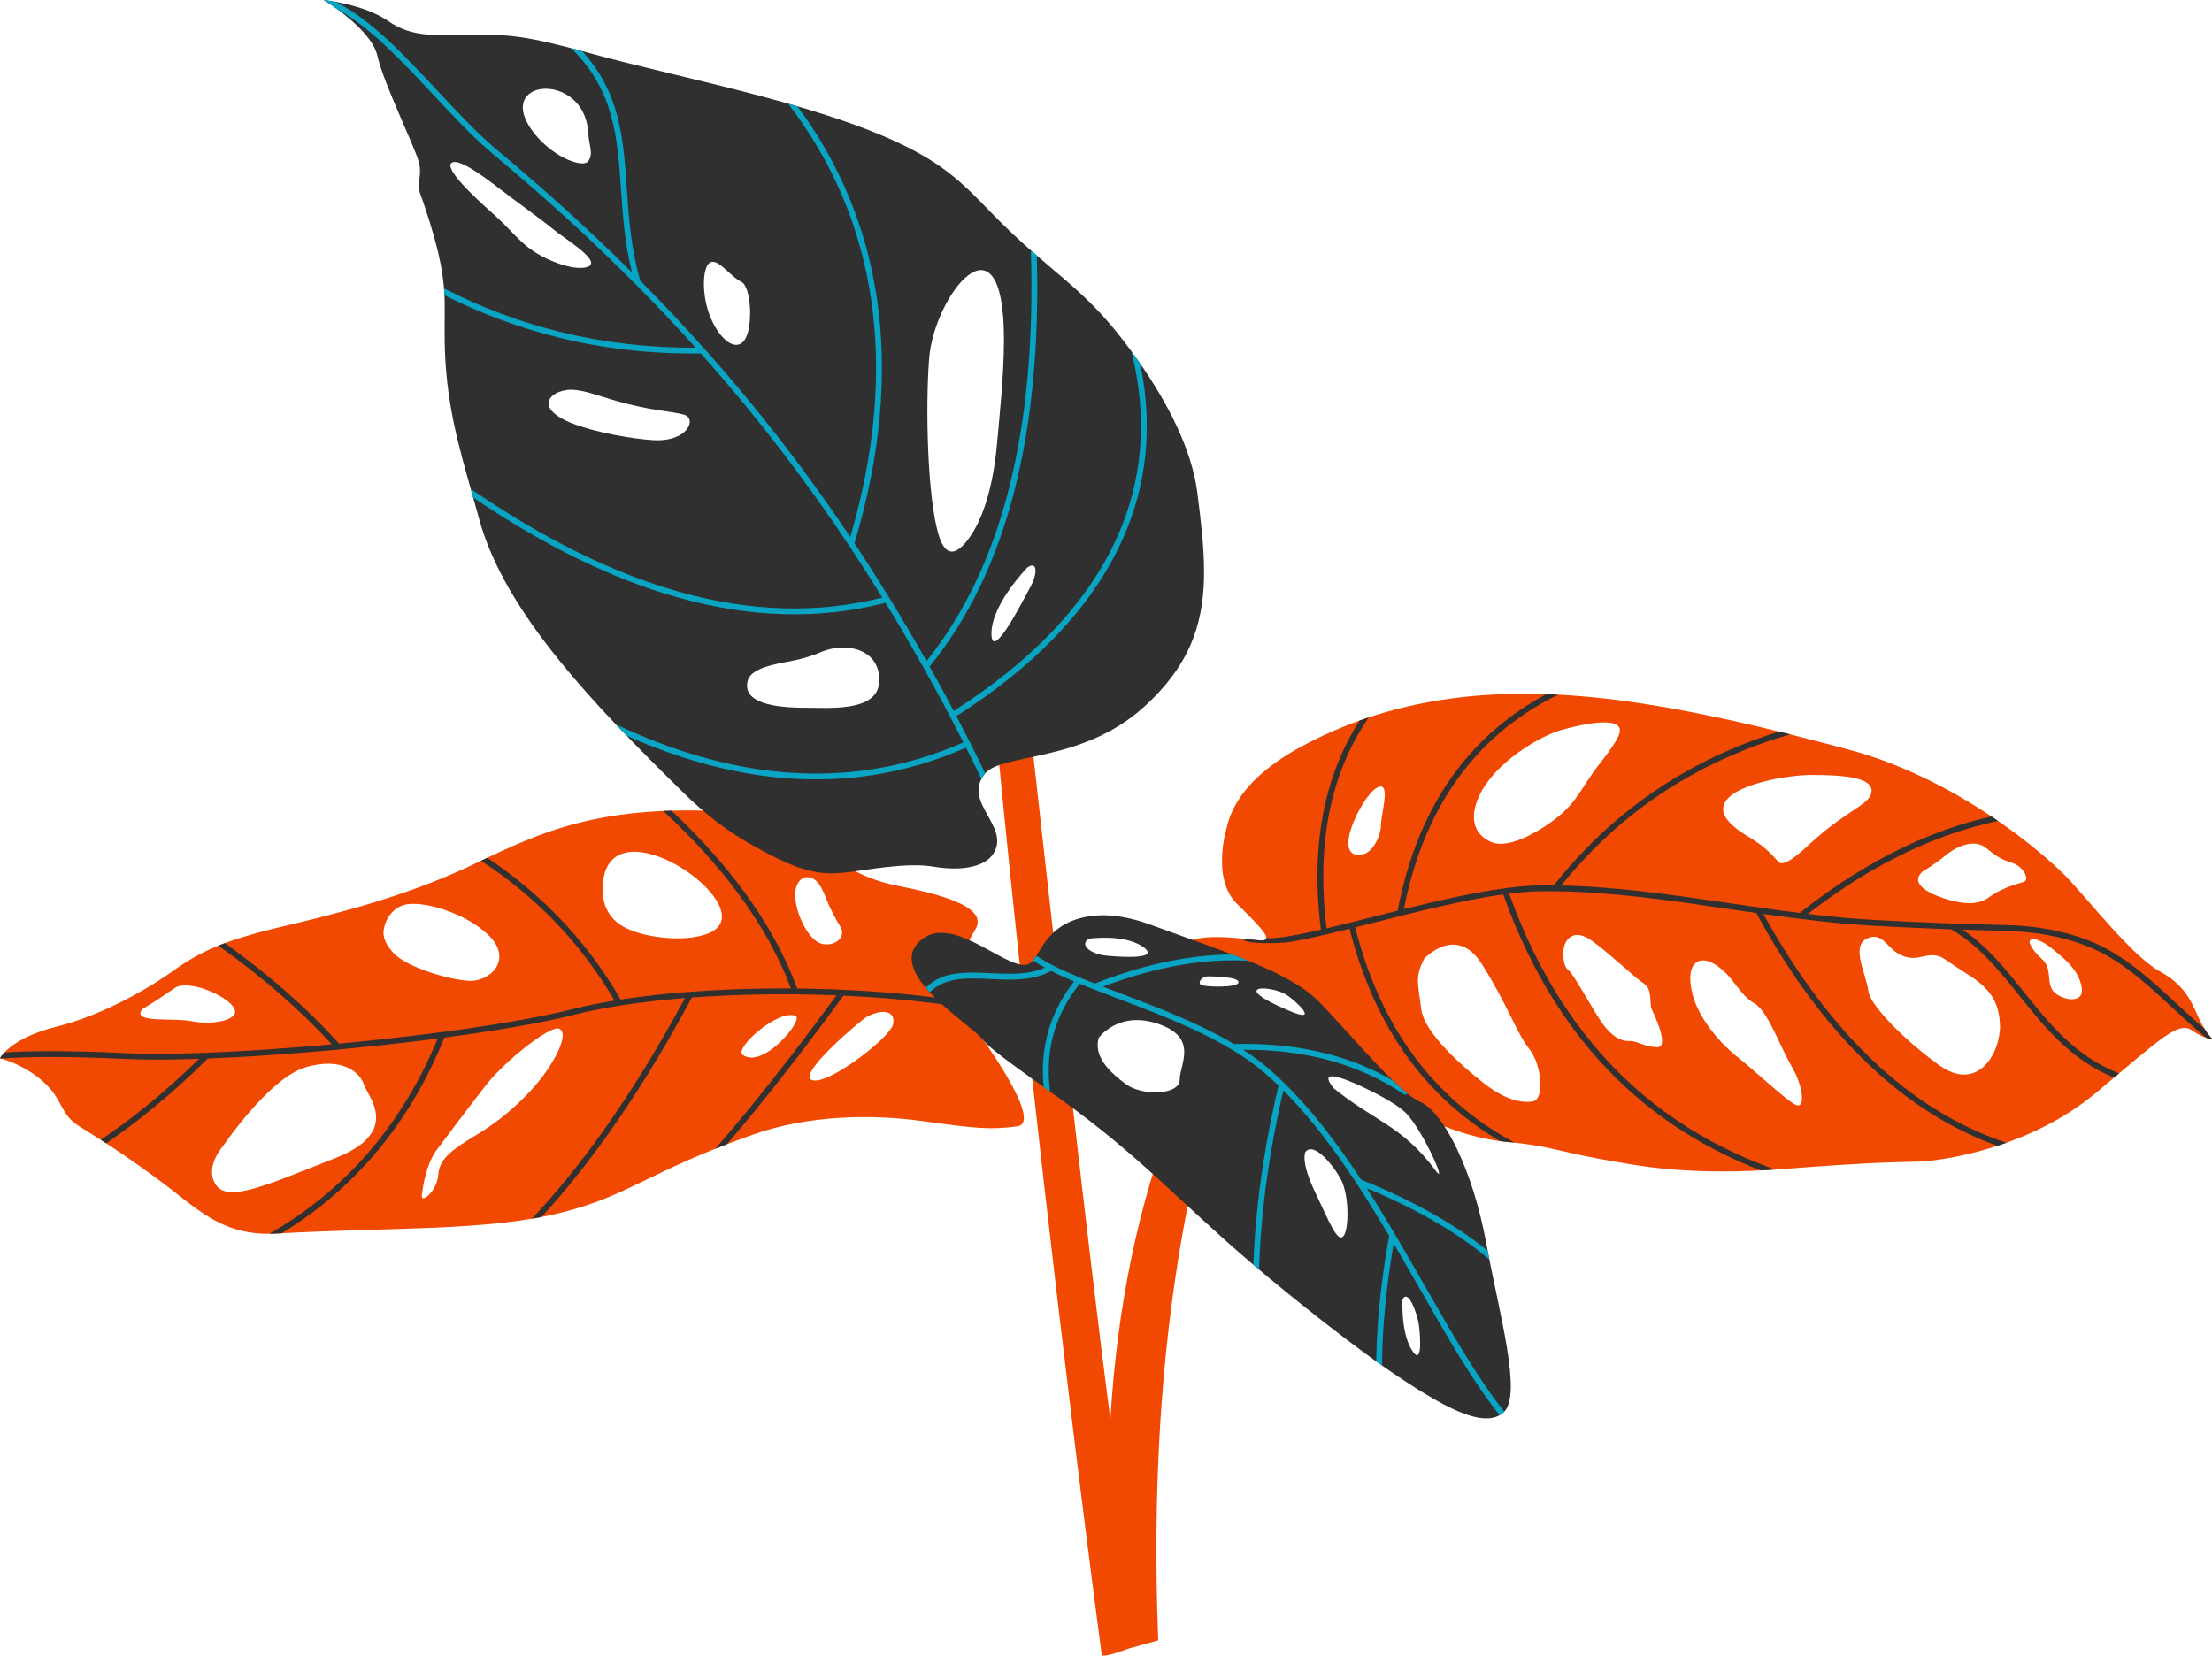
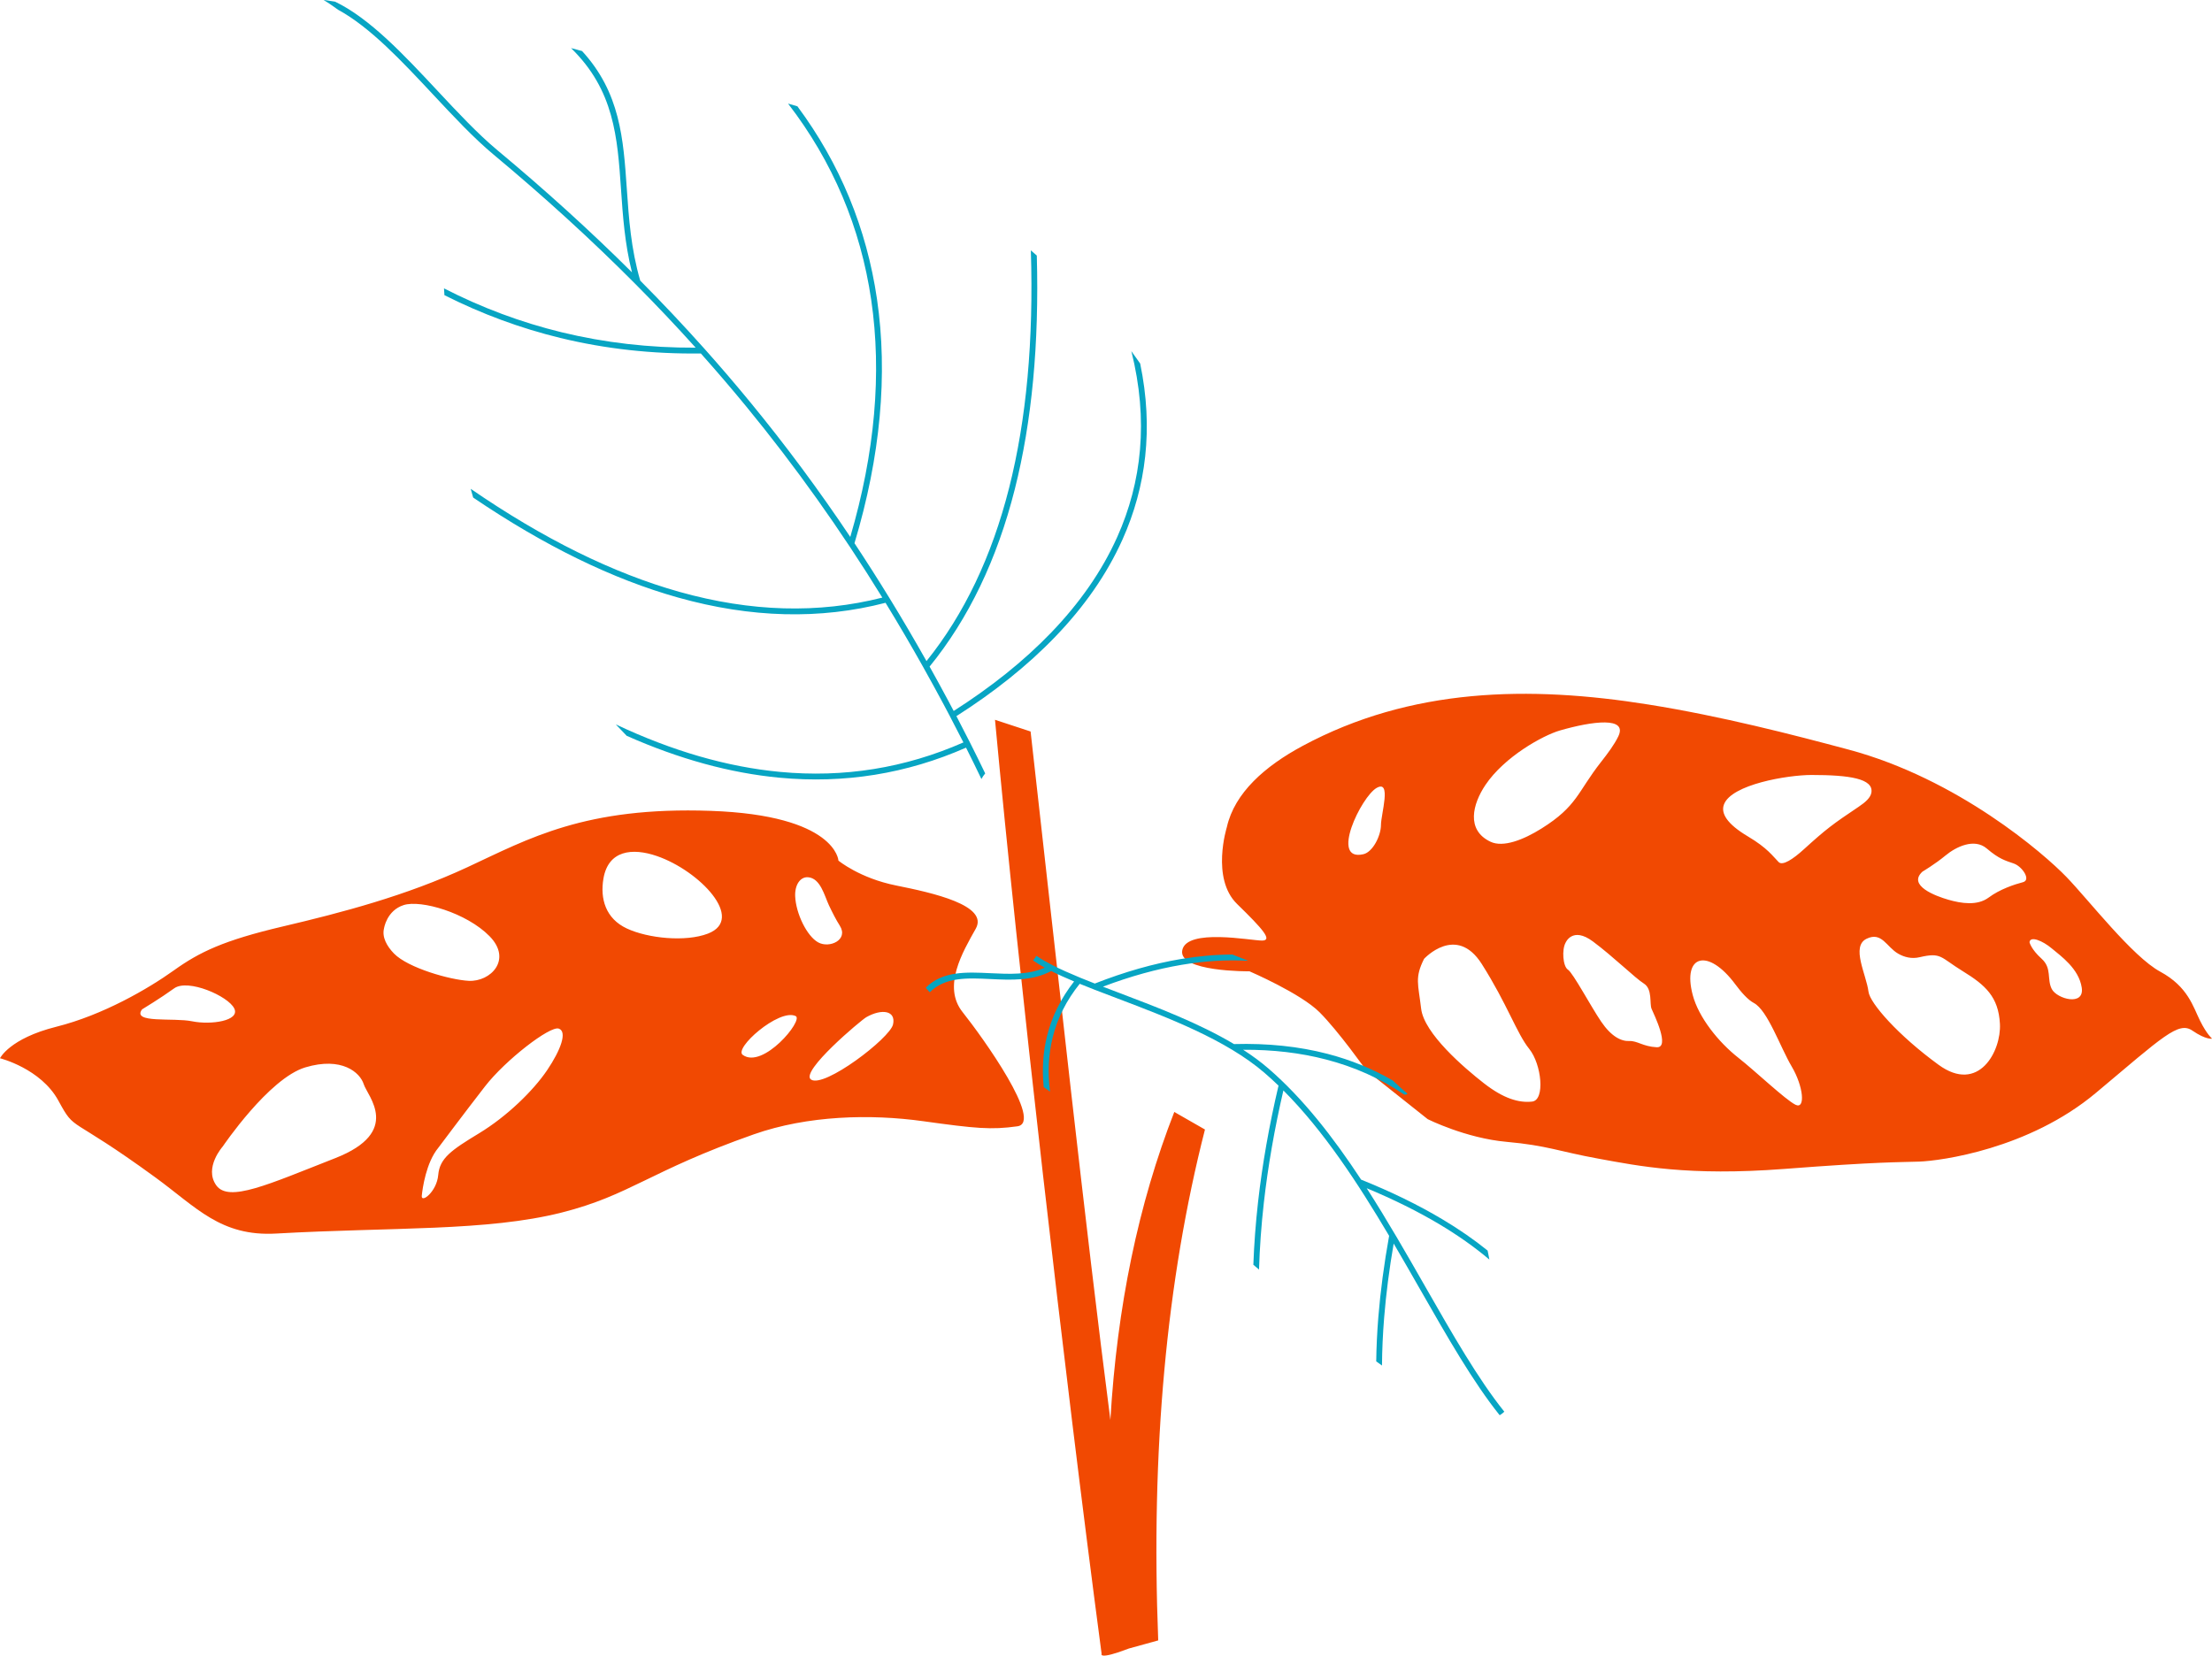
<svg xmlns="http://www.w3.org/2000/svg" fill="#000000" height="307.9" preserveAspectRatio="xMidYMid meet" version="1" viewBox="0.0 -0.0 411.3 307.9" width="411.3" zoomAndPan="magnify">
  <defs>
    <clipPath id="a">
      <path d="M 0 129 L 411.32 129 L 411.32 307.91 L 0 307.91 Z M 0 129" />
    </clipPath>
    <clipPath id="b">
      <path d="M 0 0 L 411.32 0 L 411.32 264 L 0 264 Z M 0 0" />
    </clipPath>
  </defs>
  <g>
    <g clip-path="url(#a)" id="change1_1">
      <path d="M 255.961 146.543 C 258.812 144.91 256.777 151.441 256.777 153.418 C 256.777 155.391 255.281 158.453 253.516 158.863 C 247.207 160.32 253.125 148.168 255.961 146.543 Z M 264.789 178.328 C 264.789 178.328 270.766 171.793 275.52 179.281 C 280.27 186.77 282.035 192.215 284.344 195.07 C 286.652 197.93 287.332 204.602 284.887 204.871 C 282.441 205.145 279.594 204.328 275.926 201.469 C 272.258 198.609 264.789 192.215 264.246 187.586 C 263.703 182.957 263.023 181.867 264.789 178.328 Z M 291.102 175.336 C 291.102 175.336 292.355 172.238 296.191 175.094 C 300.027 177.953 304.035 181.902 305.664 182.922 C 307.297 183.945 306.684 186.664 307.094 187.617 C 307.5 188.57 310.621 194.902 308.043 194.766 C 305.461 194.629 304.441 193.539 302.949 193.609 C 301.457 193.676 299.621 192.793 297.723 190.004 C 295.82 187.211 292.492 180.949 291.543 180.336 C 290.594 179.723 290.387 176.594 291.102 175.336 Z M 352.984 177.383 C 354.074 178 355.422 178.375 356.93 178.023 C 361.004 177.07 360.734 178.023 364.941 180.609 C 369.152 183.195 371.598 185.375 371.867 190.41 C 372.141 195.445 367.934 203.477 360.461 198.031 C 352.992 192.59 347.695 186.598 347.426 184.422 C 347.027 181.246 344.133 176.02 347.07 174.59 C 349.914 173.203 350.777 176.145 352.984 177.383 Z M 377.367 175.23 C 377.504 174.008 379.812 174.961 381.512 176.391 C 383.211 177.816 386.535 180.133 387.078 183.672 C 387.621 187.211 382.461 185.781 381.512 183.945 C 380.562 182.105 381.578 180.062 379.609 178.297 C 377.641 176.523 377.367 175.23 377.367 175.23 Z M 357.473 162.098 C 357.473 162.098 359.781 160.734 361.754 159.102 C 363.723 157.469 367.117 155.836 369.426 157.809 C 371.734 159.781 372.887 160.055 374.449 160.598 C 376.012 161.145 377.711 163.66 376.148 164.07 C 374.586 164.477 371.867 165.363 369.766 166.93 C 367.66 168.492 364.672 168.02 362.297 167.336 C 359.918 166.656 354.621 164.684 357.473 162.098 Z M 322.672 183.07 C 323.746 184.516 325 185.949 326.105 186.531 C 328.684 187.891 330.992 194.699 333.164 198.375 C 335.34 202.051 335.746 206.406 333.844 205.453 C 331.941 204.5 326.375 199.191 323.254 196.742 C 319.508 193.805 315.828 189.18 314.742 185.039 C 312.773 177.551 317.605 176.242 322.672 183.07 Z M 325.016 155.562 C 321.051 153.207 319.957 151.234 320.547 149.629 C 321.914 145.883 332.406 144.129 336.832 144.129 C 343.895 144.129 348.375 144.809 347.969 147.395 C 347.82 148.336 346.883 149.188 345.605 150.039 C 340.793 153.266 339.582 154.16 335.422 157.941 C 333.375 159.805 331.457 161.062 330.723 160.328 C 329.633 159.238 328.684 157.742 325.016 155.562 Z M 290.047 135.855 C 296.16 134.09 302.68 133.27 300.91 136.945 C 300.18 138.469 298.938 140.133 297.68 141.73 C 293.273 147.355 293.305 149.91 286.605 154.102 C 283.258 156.195 279.496 157.66 277.148 156.547 C 272.535 154.363 273.84 149.512 276.195 145.996 C 279.734 140.719 286.906 136.766 290.047 135.855 Z M 209.914 306.586 C 204.109 308.809 204.832 307.562 204.832 307.562 C 197.867 255.02 189.336 180.422 185.012 133.867 C 189.422 135.316 191.629 136.043 191.629 136.043 C 196.465 178.961 201.863 228.578 206.465 264.078 C 207.699 243.027 211.66 223.934 218.348 206.801 C 222.148 208.977 224.051 210.066 224.051 210.066 C 216.871 238.152 213.977 269.824 215.359 305.082 Z M 41.422 213.215 C 41.422 213.215 37.891 217.16 40.199 220.43 C 42.508 223.695 49.84 220.293 62.336 215.391 C 74.828 210.492 68.309 203.82 67.633 201.641 C 66.953 199.465 63.559 196.469 56.766 198.512 C 49.977 200.555 41.422 213.215 41.422 213.215 Z M 81.484 213.484 C 79.242 216.207 78.562 220.973 78.426 222.402 C 78.293 223.832 81.211 221.652 81.484 218.523 C 81.754 215.391 83.926 213.895 89.09 210.762 C 94.25 207.633 99.137 202.867 101.719 199.055 C 104.297 195.246 105.52 191.84 103.891 191.297 C 102.262 190.754 93.977 197.148 90.176 202.051 C 86.371 206.953 81.484 213.484 81.484 213.484 Z M 166.051 190.527 C 166.633 187.945 163.969 187.539 161.086 189.172 C 160.121 189.715 148.691 199.316 150.797 200.77 C 153.223 202.434 165.473 193.094 166.051 190.527 Z M 147.949 188.969 C 146.398 188.219 143.438 189.777 141.129 191.652 C 138.895 193.465 137.27 195.574 138.102 196.184 C 141.855 198.914 149.473 189.703 147.949 188.969 Z M 154.137 168.375 C 153.305 166.609 152.559 163.305 150.234 163.148 C 148.824 163.055 147.766 164.523 147.855 166.691 C 147.992 169.891 150.031 174.109 152.137 175.266 C 154.238 176.426 157.84 174.789 156.141 172.137 C 155.477 171.098 154.762 169.695 154.137 168.375 Z M 131.629 173.633 C 138.668 170.926 130.066 161.934 122.145 159.207 C 117.516 157.613 113.121 158.164 112.211 163.355 C 111.547 167.148 112.617 170.844 116.555 172.68 C 120.492 174.52 127.484 175.227 131.629 173.633 Z M 71.402 172.68 C 71.004 174.281 71.922 175.969 73.266 177.344 C 75.863 180.012 83.688 182.238 87.156 182.414 C 91.227 182.617 95.301 178.465 91.023 174.109 C 86.746 169.754 78.258 167.305 75.066 168.324 C 71.875 169.344 71.402 172.68 71.402 172.68 Z M 26.414 187.723 C 24.445 190.379 32.254 189.223 35.719 189.938 C 39.18 190.652 44.68 189.867 43.559 187.555 C 42.441 185.238 34.938 181.973 32.391 183.809 C 29.844 185.648 26.414 187.723 26.414 187.723 Z M 0 196.812 C 0 196.812 1.766 193.137 10.457 190.957 C 19.148 188.781 27.566 183.879 32.32 180.477 C 37.074 177.074 41.555 174.895 52.555 172.309 C 63.555 169.723 75.508 166.59 86.914 161.281 C 98.32 155.973 108.777 149.984 132.137 150.801 C 155.496 151.617 155.902 160.059 155.902 160.059 C 155.902 160.059 159.84 163.324 166.629 164.684 C 173.422 166.047 183.879 168.359 181.434 172.715 C 178.988 177.074 175.188 183.469 178.988 188.234 C 182.789 193 194.062 208.789 189.172 209.469 C 184.285 210.152 181.434 209.879 171.656 208.52 C 161.879 207.156 150.199 207.43 140.148 210.969 C 120.691 217.82 117.23 222.262 104.473 225.5 C 90.551 229.031 72.945 228.195 51.359 229.414 C 41.047 230 36.531 224.547 28.926 219 C 12.496 207.02 14.125 210.695 10.863 204.707 C 7.605 198.715 0 196.812 0 196.812 Z M 228.121 153.828 C 228.121 153.828 225.133 163.355 230.023 168.121 C 234.91 172.883 236.676 174.926 234.641 174.926 C 232.602 174.926 220.703 172.609 219.836 176.695 C 218.969 180.785 232.332 180.645 232.332 180.645 C 232.332 180.645 241.836 184.727 245.367 188.266 C 248.898 191.805 254.031 199.051 254.031 199.051 L 265.469 208.141 C 265.469 208.141 272.527 211.68 280.133 212.359 C 287.738 213.043 289.773 214.133 297.246 215.492 C 304.715 216.852 313.949 218.758 331.738 217.398 C 349.527 216.035 352.926 216.172 356.863 216.035 C 360.801 215.898 377.23 213.723 389.727 203.242 C 402.219 192.758 405.07 189.898 407.652 191.672 C 410.23 193.438 411.32 193.168 411.32 193.168 C 411.32 193.168 410.367 192.418 409.078 189.832 C 407.789 187.246 406.84 183.504 401.676 180.711 C 396.516 177.922 388.367 167.371 384.227 163.086 C 380.086 158.797 364.059 144.844 343.688 139.398 C 333.402 136.648 320.133 133.203 306.512 131.027 C 284.355 127.488 262.375 127.867 242.176 138.742 C 235.25 142.469 229.559 147.43 228.121 153.828" fill="#f14902" fill-rule="evenodd" />
    </g>
    <g clip-path="url(#b)" id="change2_1">
-       <path d="M 204.285 193.031 C 203.336 196.438 206.188 199.297 209.312 201.609 C 212.438 203.922 219.359 203.652 219.359 200.793 C 219.359 197.934 222.895 193.031 215.422 190.445 C 207.953 187.859 204.285 193.031 204.285 193.031 Z M 242.719 214.27 C 242.719 214.27 241.77 215.902 244.484 221.617 C 247.199 227.336 248.695 231.148 249.781 229.922 C 250.867 228.695 250.867 222.301 249.375 219.441 C 247.879 216.582 244.215 212.227 242.719 214.27 Z M 239.73 187.996 C 245.844 190.582 240.547 185.816 239.188 185 C 236.082 183.133 228.152 183.094 239.73 187.996 Z M 224.996 181.598 C 223.504 181.395 222.621 182.754 223.301 183.164 C 223.98 183.57 230.227 183.773 230.293 182.688 C 230.359 181.598 224.996 181.598 224.996 181.598 Z M 202.453 174.586 C 200.551 175.812 202.996 177.445 205.578 177.719 C 208.156 177.988 216.035 178.535 212.504 176.086 C 208.973 173.633 202.453 174.586 202.453 174.586 Z M 256.531 203.73 C 256.371 203.645 250.562 200.551 248.098 200.199 C 246.891 200.031 246.48 200.52 247.945 202.355 C 255.586 208.59 260.758 209.328 266.961 217.738 C 269.27 220.867 264.648 210.387 261.527 207.121 C 260.465 206.008 258.57 204.82 256.531 203.73 Z M 260.781 241.699 C 260.781 241.699 260.441 247.688 262.48 251.023 C 264.516 254.359 264.105 248.574 263.836 246.465 C 263.562 244.352 261.801 239.52 260.781 241.699 Z M 172.77 66.609 C 173.703 54.863 186.742 38.211 186.676 63.344 C 186.66 70.094 185.793 77.809 185.402 82.398 C 184.848 88.852 183.363 94.867 181.066 98.715 C 179.062 102.074 176.23 104.992 174.562 99.586 C 172.418 92.641 172.055 75.641 172.77 66.609 Z M 137.805 52.383 C 139.773 53.266 140.043 61.094 138.414 63.273 C 136.57 65.734 133.305 62.523 131.812 58.242 C 130.387 54.168 130.645 49.074 132.305 48.707 C 133.074 48.535 134.055 49.324 135.066 50.23 C 136 51.066 136.961 52.004 137.805 52.383 Z M 83.789 30.5 C 84.738 28.934 89.766 32.68 93.023 35.195 C 96.281 37.715 100.629 40.777 102.938 42.684 C 105.246 44.59 112.375 48.809 109.047 49.695 C 107.426 50.125 104.871 49.488 102.473 48.465 C 97.461 46.324 96.129 43.871 92.348 40.359 C 90.789 38.91 83.129 32.375 83.789 30.5 Z M 98.727 23.969 C 95.949 19.926 97.375 17.383 99.969 16.695 C 103.445 15.773 109.02 18.184 109.387 24.781 C 109.523 27.234 110.406 28.461 109.387 29.957 C 108.367 31.453 102.188 29.004 98.727 23.969 Z M 191.004 105.574 C 192.84 104.211 193.043 106.527 191.547 109.25 C 190.055 111.973 184.352 123.27 184.352 117.824 C 184.352 112.379 191.004 105.574 191.004 105.574 Z M 148.66 122.605 C 150.039 122.242 151.465 121.805 152.535 121.328 C 155.145 120.176 158.398 120.094 160.676 121.359 C 162.48 122.363 163.672 124.219 163.445 127.051 C 163.016 132.445 153.93 131.625 149.82 131.633 C 143.961 131.645 137.988 130.723 139.02 126.637 C 139.742 123.758 146.008 123.309 148.66 122.605 Z M 113.938 74.367 C 120.863 76.406 124.531 76.406 127.113 77.09 C 129.691 77.77 127.926 82.262 121.406 81.852 C 117.668 81.617 110.797 80.465 106.336 78.715 C 100.02 76.234 101.52 73.184 105.168 72.559 C 107.586 72.145 110.738 73.422 113.938 74.367 Z M 60.172 -0.004 C 60.172 -0.004 69.059 5.324 70.191 10.43 C 71.32 15.535 77.207 27.445 77.887 30.168 C 78.562 32.891 77.32 33.914 78.223 36.293 C 78.598 37.281 79.656 40.297 80.691 43.973 C 83.715 54.711 82.25 57.453 82.816 67.02 C 83.461 77.996 86.16 85.766 89.09 96.531 C 93.844 114 110.703 131.355 127.227 147.578 C 131.391 151.664 135.469 154.645 139.238 156.812 C 153.676 165.117 154.652 162.035 167.125 161.047 C 169.32 160.871 171.637 160.859 173.629 161.191 C 178.754 162.047 183.164 161.266 184.738 158.719 C 187.91 153.586 178.727 149.164 183.211 143.812 C 186.301 140.125 201.148 141.84 212.527 131.641 C 217.277 127.383 220.188 123.133 221.871 118.68 C 224.887 110.707 223.969 102.082 222.629 91.598 C 221.59 83.484 217.031 74.848 211.941 67.52 C 203.004 54.66 198.055 52.672 188.195 43.391 C 181.984 37.547 179 33.086 171.105 28.637 C 155.504 19.848 127.895 14.906 109.797 9.922 C 97.855 6.633 94.746 6.402 87.898 6.461 C 81.051 6.52 76.754 7.086 72.168 3.906 C 67.586 0.734 60.172 -0.004 60.172 -0.004 Z M 231.207 174.586 C 231.145 175.727 238.547 175.383 239.352 175.262 C 241.328 174.965 243.691 174.469 246.316 173.859 L 246.328 173.855 L 246.344 173.852 C 247.797 173.512 249.336 173.137 250.93 172.738 C 253.695 183.637 258.211 192.766 264.473 200.121 C 268.547 204.91 273.355 208.941 278.902 212.227 C 279.312 212.277 279.723 212.324 280.133 212.359 C 280.652 212.406 281.145 212.457 281.609 212.508 C 275.246 209.082 269.809 204.719 265.297 199.414 C 259.145 192.188 254.707 183.211 251.98 172.477 C 253.098 172.195 254.238 171.906 255.398 171.613 C 263.328 169.605 272.145 167.371 279.508 166.34 C 284.816 181.262 292.531 193.332 302.652 202.547 C 309.73 208.988 317.98 214.031 327.402 217.676 C 328.277 217.633 329.172 217.578 330.094 217.516 C 319.832 213.867 310.93 208.609 303.383 201.742 C 293.445 192.695 285.852 180.844 280.609 166.195 C 282.605 165.945 284.48 165.789 286.184 165.766 C 287.164 165.75 288.148 165.75 289.129 165.762 C 289.148 165.762 289.172 165.762 289.191 165.762 C 299.781 165.887 310.438 167.445 321.195 169.02 C 322.98 169.281 324.766 169.547 326.559 169.801 C 333.207 182.012 340.652 191.848 348.887 199.309 C 355.828 205.598 363.336 210.199 371.398 213.105 C 371.945 212.926 372.504 212.734 373.066 212.535 C 364.641 209.711 356.816 205.035 349.609 198.504 C 341.629 191.273 334.391 181.77 327.895 169.988 C 334.66 170.941 341.477 171.785 348.367 172.176 C 352.137 172.387 356.047 172.574 360.098 172.73 C 360.977 172.766 361.859 172.801 362.754 172.832 C 367.977 175.812 371.691 180.449 375.48 185.176 C 380.211 191.078 385.055 197.117 393.074 200.422 L 394.023 199.621 C 385.906 196.453 381.059 190.402 376.324 184.496 C 372.875 180.188 369.48 175.957 364.934 172.906 C 367.422 172.988 369.953 173.059 372.535 173.121 L 372.547 173.121 C 375.402 173.172 378.105 173.426 380.66 173.887 C 383.207 174.348 385.605 175.012 387.855 175.883 C 394.113 178.305 398.922 182.766 403.801 187.289 C 405.906 189.242 408.027 191.211 410.285 193.035 C 410.996 193.246 411.32 193.168 411.32 193.168 C 411.32 193.168 410.742 192.715 409.883 191.297 C 408.043 189.746 406.285 188.117 404.535 186.496 C 399.578 181.895 394.691 177.367 388.246 174.871 C 385.938 173.977 383.469 173.293 380.852 172.82 C 378.238 172.348 375.477 172.086 372.566 172.035 L 372.562 172.035 C 369.293 171.957 366.094 171.863 362.961 171.754 C 362.938 171.75 362.918 171.75 362.898 171.75 C 361.969 171.715 361.051 171.684 360.137 171.648 C 356.133 171.488 352.227 171.305 348.43 171.09 C 344.32 170.859 340.234 170.465 336.164 169.977 C 342.199 165.281 348.305 161.465 354.48 158.523 C 360.102 155.848 365.785 153.898 371.523 152.68 C 371.117 152.398 370.707 152.117 370.285 151.84 C 364.809 153.086 359.387 154.988 354.016 157.543 C 347.477 160.656 341.02 164.738 334.641 169.793 C 330.191 169.238 325.766 168.59 321.352 167.945 C 310.926 166.418 300.598 164.906 290.281 164.695 C 297.453 155.801 305.941 148.734 315.742 143.496 C 321.062 140.652 326.77 138.348 332.863 136.578 C 332.184 136.406 331.492 136.238 330.801 136.066 C 325.293 137.777 320.105 139.938 315.234 142.539 C 305.059 147.977 296.281 155.355 288.906 164.672 C 287.996 164.664 287.086 164.668 286.172 164.68 C 284.242 164.711 282.109 164.898 279.84 165.199 C 279.812 165.203 279.789 165.207 279.766 165.211 C 274.035 165.984 267.434 167.496 261.031 169.078 C 263.332 157.469 267.789 147.992 274.406 140.652 C 278.621 135.973 283.723 132.156 289.699 129.199 C 288.969 129.16 288.238 129.133 287.512 129.105 C 282.141 131.988 277.508 135.594 273.605 139.926 C 266.758 147.523 262.18 157.336 259.871 169.367 C 258.27 169.766 256.688 170.168 255.137 170.559 C 252.145 171.316 249.277 172.043 246.664 172.66 C 245.516 163.32 245.977 154.902 248.047 147.406 C 249.449 142.324 251.598 137.664 254.484 133.43 C 253.926 133.613 253.363 133.809 252.805 134.008 C 250.242 138.023 248.309 142.391 247.004 147.117 C 244.883 154.781 244.418 163.379 245.605 172.91 C 241.16 173.934 237.551 174.594 235.473 174.477 C 235.453 174.781 234.98 174.926 234.641 174.926 C 234.301 174.926 231.43 174.605 231.207 174.586 Z M 190.77 179.438 C 193.465 179.078 193.277 172.594 201.273 170.66 C 204.43 169.895 208.598 170.023 213.996 172 C 228.121 177.176 239.664 180.715 245.098 186.156 C 248.809 189.879 254.289 196.391 258.781 200.754 C 260.863 202.777 262.73 204.34 264.105 204.941 C 268.453 206.848 273.887 217.738 276.328 231.078 C 278.773 244.422 283.121 259.395 279.59 262.66 C 276.059 265.926 268.453 261.844 258.133 254.766 C 251.938 250.516 241.148 242.152 232.336 234.613 C 219.238 223.406 211.992 215 196.945 204.234 C 190.02 199.277 183.977 195 182.949 193.582 C 182.02 192.293 178.406 189.746 175.156 186.785 C 169.367 185.996 163.156 185.461 156.836 185.172 C 151.188 192.914 145.805 199.926 140.68 206.211 C 138.816 208.496 136.98 210.691 135.18 212.793 C 134.43 213.082 133.711 213.363 133.012 213.641 C 135.238 211.082 137.512 208.375 139.84 205.52 C 144.855 199.371 150.086 192.57 155.535 185.113 C 152.988 185.012 150.426 184.949 147.867 184.926 L 147.824 184.926 C 145.703 184.906 143.586 184.914 141.484 184.949 C 137.098 185.02 132.785 185.211 128.645 185.516 C 123.461 195.191 118.148 203.832 112.711 211.43 C 108.77 216.938 104.758 221.91 100.68 226.34 C 100.09 226.453 99.496 226.559 98.895 226.66 C 103.281 222.004 107.594 216.715 111.828 210.797 C 117.133 203.383 122.312 194.988 127.363 185.617 C 123.074 185.961 118.992 186.43 115.23 187.027 C 115.219 187.027 115.203 187.031 115.188 187.031 C 112.086 187.523 109.199 188.102 106.602 188.762 C 100.793 190.238 92.23 191.703 82.625 192.98 C 79.137 201.609 74.551 209.141 68.875 215.57 C 64.137 220.934 58.641 225.531 52.387 229.359 L 51.359 229.414 C 50.93 229.441 50.508 229.453 50.094 229.457 C 56.98 225.488 62.969 220.617 68.062 214.852 C 73.531 208.656 77.973 201.422 81.387 193.145 C 76.211 193.816 70.754 194.438 65.277 194.973 C 64.488 195.051 63.699 195.129 62.91 195.199 C 62.891 195.203 62.867 195.207 62.848 195.207 C 54.418 195.996 46.031 196.582 38.633 196.871 C 35.027 200.441 31.422 203.688 27.812 206.613 C 25.121 208.797 22.43 210.797 19.734 212.621 C 19.387 212.395 19.055 212.184 18.742 211.984 C 21.539 210.105 24.336 208.035 27.133 205.766 C 30.434 203.094 33.73 200.148 37.027 196.93 C 31.73 197.109 27 197.129 23.199 196.945 C 10.898 196.352 3.812 196.598 0.211 196.867 C 0.074 196.828 0 196.812 0 196.812 C 0 196.812 0.203 196.387 0.812 195.742 C 4.66 195.488 11.672 195.305 23.246 195.859 C 27.352 196.059 32.547 196.02 38.363 195.797 L 38.391 195.797 C 45.512 195.523 53.562 194.969 61.695 194.223 C 55.758 187.754 48.727 181.637 40.605 175.879 C 40.996 175.719 41.398 175.562 41.816 175.406 C 50.012 181.273 57.09 187.504 63.047 194.098 C 63.758 194.031 64.469 193.965 65.176 193.895 C 70.957 193.328 76.719 192.668 82.148 191.949 C 82.164 191.949 82.18 191.945 82.195 191.945 C 91.871 190.664 100.5 189.191 106.34 187.707 C 108.75 187.094 111.41 186.551 114.262 186.082 C 111.031 180.562 107.227 175.559 102.848 171.07 C 98.859 166.984 94.395 163.324 89.449 160.09 L 90.598 159.547 C 95.387 162.734 99.727 166.32 103.621 170.309 C 108.164 174.965 112.094 180.16 115.41 185.898 C 119.391 185.281 123.715 184.801 128.254 184.461 L 128.266 184.457 L 128.281 184.457 C 132.527 184.137 136.961 183.938 141.465 183.863 C 143.324 183.832 145.195 183.82 147.07 183.836 C 144.867 177.973 141.676 172.188 137.488 166.477 C 133.617 161.195 128.895 155.977 123.328 150.824 C 123.832 150.805 124.34 150.785 124.859 150.77 C 130.137 155.73 134.637 160.754 138.363 165.836 C 142.699 171.754 145.988 177.754 148.23 183.844 C 156.969 183.938 165.766 184.488 173.816 185.516 C 170.395 182.121 167.957 178.359 170.672 175.391 C 176.305 169.227 186.484 180.008 190.77 179.438" fill="#303030" fill-rule="evenodd" />
-     </g>
+       </g>
    <g id="change3_1">
      <path d="M 62.312 0.312 C 68.797 3.441 75.125 10.219 81.324 16.852 C 85.094 20.891 88.82 24.879 92.48 27.93 C 101.395 35.359 109.707 42.891 117.508 50.648 C 116.16 45.277 115.809 40.129 115.469 35.195 C 114.809 25.555 114.203 16.754 106.18 8.945 C 106.828 9.117 107.512 9.301 108.23 9.492 C 115.32 17.215 115.91 25.781 116.551 35.125 C 116.926 40.562 117.316 46.266 119.047 52.191 C 123.156 56.328 127.117 60.531 130.953 64.824 L 130.961 64.832 C 133.914 68.137 136.785 71.492 139.59 74.906 C 146.121 82.859 152.266 91.141 158.102 99.859 C 162.699 84.184 163.988 69.375 161.992 55.762 C 160.023 42.344 154.863 30.074 146.531 19.266 C 147.113 19.434 147.691 19.598 148.27 19.77 C 156.199 30.445 161.141 42.48 163.066 55.605 C 165.121 69.621 163.734 84.875 158.883 101.027 C 161.082 104.344 163.238 107.723 165.352 111.172 C 165.363 111.188 165.379 111.207 165.387 111.227 C 167.73 115.047 170.023 118.953 172.273 122.949 C 179.289 114.227 184.41 103.48 187.641 90.711 C 190.859 77.992 192.203 63.277 191.676 46.559 C 192.051 46.895 192.422 47.219 192.785 47.531 C 193.234 63.941 191.871 78.422 188.695 90.973 C 185.383 104.062 180.098 115.059 172.848 123.969 C 174.055 126.125 175.246 128.312 176.43 130.527 C 176.73 131.094 177.031 131.656 177.328 132.223 C 190.957 123.535 201.973 112.766 207.746 99.855 C 212.293 89.691 213.594 78.184 210.363 65.305 C 210.875 66.004 211.402 66.742 211.941 67.52 L 212.004 67.609 C 214.52 79.711 213.074 90.598 208.734 100.301 C 202.855 113.445 191.664 124.383 177.836 133.184 C 178.695 134.824 179.535 136.465 180.359 138.098 C 181.32 140.008 182.266 141.922 183.188 143.84 C 182.898 144.188 182.668 144.535 182.484 144.879 C 181.551 142.926 180.594 140.98 179.625 139.047 C 168.574 143.91 157.016 145.773 144.938 144.637 C 135.762 143.77 126.293 141.176 116.531 136.848 C 115.848 136.141 115.172 135.434 114.5 134.723 C 125.031 139.688 135.211 142.633 145.035 143.555 C 156.906 144.676 168.273 142.848 179.137 138.074 C 178.316 136.461 177.488 134.855 176.652 133.262 L 176.652 133.258 L 176.637 133.23 C 176.254 132.496 175.863 131.766 175.477 131.035 C 174.238 128.723 172.992 126.441 171.727 124.188 L 171.727 124.184 L 171.719 124.176 L 171.715 124.16 C 169.41 120.047 167.059 116.035 164.656 112.109 C 152.492 115.262 139.629 114.938 126.066 111.129 C 113.93 107.723 101.234 101.523 87.98 92.535 L 87.523 90.91 C 101.062 100.223 114.008 106.613 126.359 110.082 C 139.613 113.801 152.18 114.156 164.062 111.141 C 156.242 98.453 147.875 86.703 138.754 75.594 C 136.012 72.254 133.199 68.973 130.316 65.738 C 121.293 65.855 112.582 64.891 104.184 62.852 C 96.75 61.043 89.57 58.391 82.637 54.895 C 82.617 54.48 82.59 54.062 82.559 53.633 C 89.598 57.238 96.891 59.961 104.438 61.797 C 112.453 63.742 120.758 64.699 129.352 64.66 C 125.754 60.664 122.043 56.742 118.203 52.879 C 118.188 52.863 118.176 52.852 118.16 52.836 C 109.977 44.598 101.223 36.625 91.789 28.762 C 88.086 25.676 84.336 21.66 80.535 17.59 C 74.73 11.379 68.812 5.043 62.848 1.805 C 61.324 0.684 60.172 -0.004 60.172 -0.004 C 60.172 -0.004 61.02 0.078 62.312 0.312 Z M 192.711 177.754 C 193.555 178.336 194.539 178.906 195.641 179.473 C 195.676 179.484 195.711 179.504 195.742 179.527 C 197.23 180.285 198.926 181.035 200.766 181.793 C 200.789 181.801 200.812 181.812 200.836 181.824 C 201.715 182.184 202.629 182.551 203.57 182.918 C 209.133 180.734 214.469 179.215 219.578 178.359 C 222.863 177.809 226.055 177.531 229.152 177.523 C 230.172 177.914 231.156 178.305 232.113 178.691 C 228.16 178.465 224.043 178.711 219.758 179.43 C 215.062 180.219 210.172 181.574 205.078 183.5 C 206.082 183.887 207.113 184.277 208.164 184.676 C 215.148 187.328 222.926 190.281 229.453 194.176 C 235.707 194 241.504 194.605 246.84 195.992 C 251.199 197.129 255.254 198.785 258.996 200.965 C 259.961 201.891 260.879 202.719 261.719 203.387 C 261.543 203.602 261.23 203.652 260.996 203.496 C 256.648 200.566 251.84 198.414 246.566 197.047 C 241.809 195.805 236.672 195.203 231.152 195.234 C 232.832 196.316 234.41 197.473 235.848 198.715 C 242.301 204.285 247.945 211.566 253.086 219.387 C 258.719 221.652 263.754 224.109 268.195 226.762 C 271.297 228.609 274.102 230.551 276.609 232.582 C 276.719 233.137 276.828 233.699 276.938 234.258 C 274.215 231.953 271.117 229.762 267.645 227.691 C 263.641 225.305 259.133 223.066 254.125 220.984 C 257.98 226.98 261.559 233.238 264.992 239.246 C 270.078 248.145 274.848 256.484 279.711 262.539 C 279.672 262.582 279.633 262.621 279.59 262.66 C 279.359 262.871 279.113 263.051 278.852 263.203 C 273.934 257.078 269.152 248.711 264.051 239.785 C 262.449 236.984 260.816 234.129 259.141 231.27 C 258.316 236.031 257.73 240.617 257.371 245.031 C 257.125 248.098 256.988 251.07 256.969 253.957 C 256.621 253.711 256.262 253.457 255.895 253.191 C 255.93 250.516 256.062 247.766 256.289 244.945 C 256.68 240.137 257.348 235.098 258.293 229.836 C 252.473 220.016 246.098 210.277 238.633 202.797 C 236.973 209.977 235.762 216.938 235 223.676 C 234.523 227.906 234.227 232.055 234.102 236.113 C 233.746 235.812 233.398 235.516 233.047 235.219 C 233.188 231.402 233.477 227.516 233.922 223.555 C 234.711 216.566 235.98 209.348 237.727 201.906 C 236.879 201.086 236.016 200.297 235.137 199.539 C 227.98 193.359 217.16 189.254 207.781 185.691 C 206.277 185.121 204.809 184.566 203.398 184.016 C 203.383 184.008 203.367 184.004 203.352 183.996 C 202.465 183.648 201.598 183.309 200.762 182.965 C 198.301 186.031 196.629 189.344 195.742 192.902 C 194.957 196.074 194.789 199.445 195.246 203.02 L 194.062 202.172 C 193.734 198.828 193.945 195.648 194.691 192.645 C 195.594 189.023 197.27 185.652 199.719 182.531 C 198.184 181.887 196.754 181.246 195.461 180.59 C 191.977 182.457 188 182.266 184.148 182.082 C 179.867 181.875 175.754 181.676 172.875 184.543 C 172.617 184.262 172.367 183.98 172.129 183.699 C 175.254 180.562 179.641 180.777 184.199 180.996 C 187.645 181.16 191.195 181.332 194.27 179.965 C 193.473 179.527 192.738 179.078 192.082 178.625 C 192.297 178.379 192.5 178.082 192.711 177.754" fill="#07a5c3" fill-rule="evenodd" />
    </g>
  </g>
</svg>